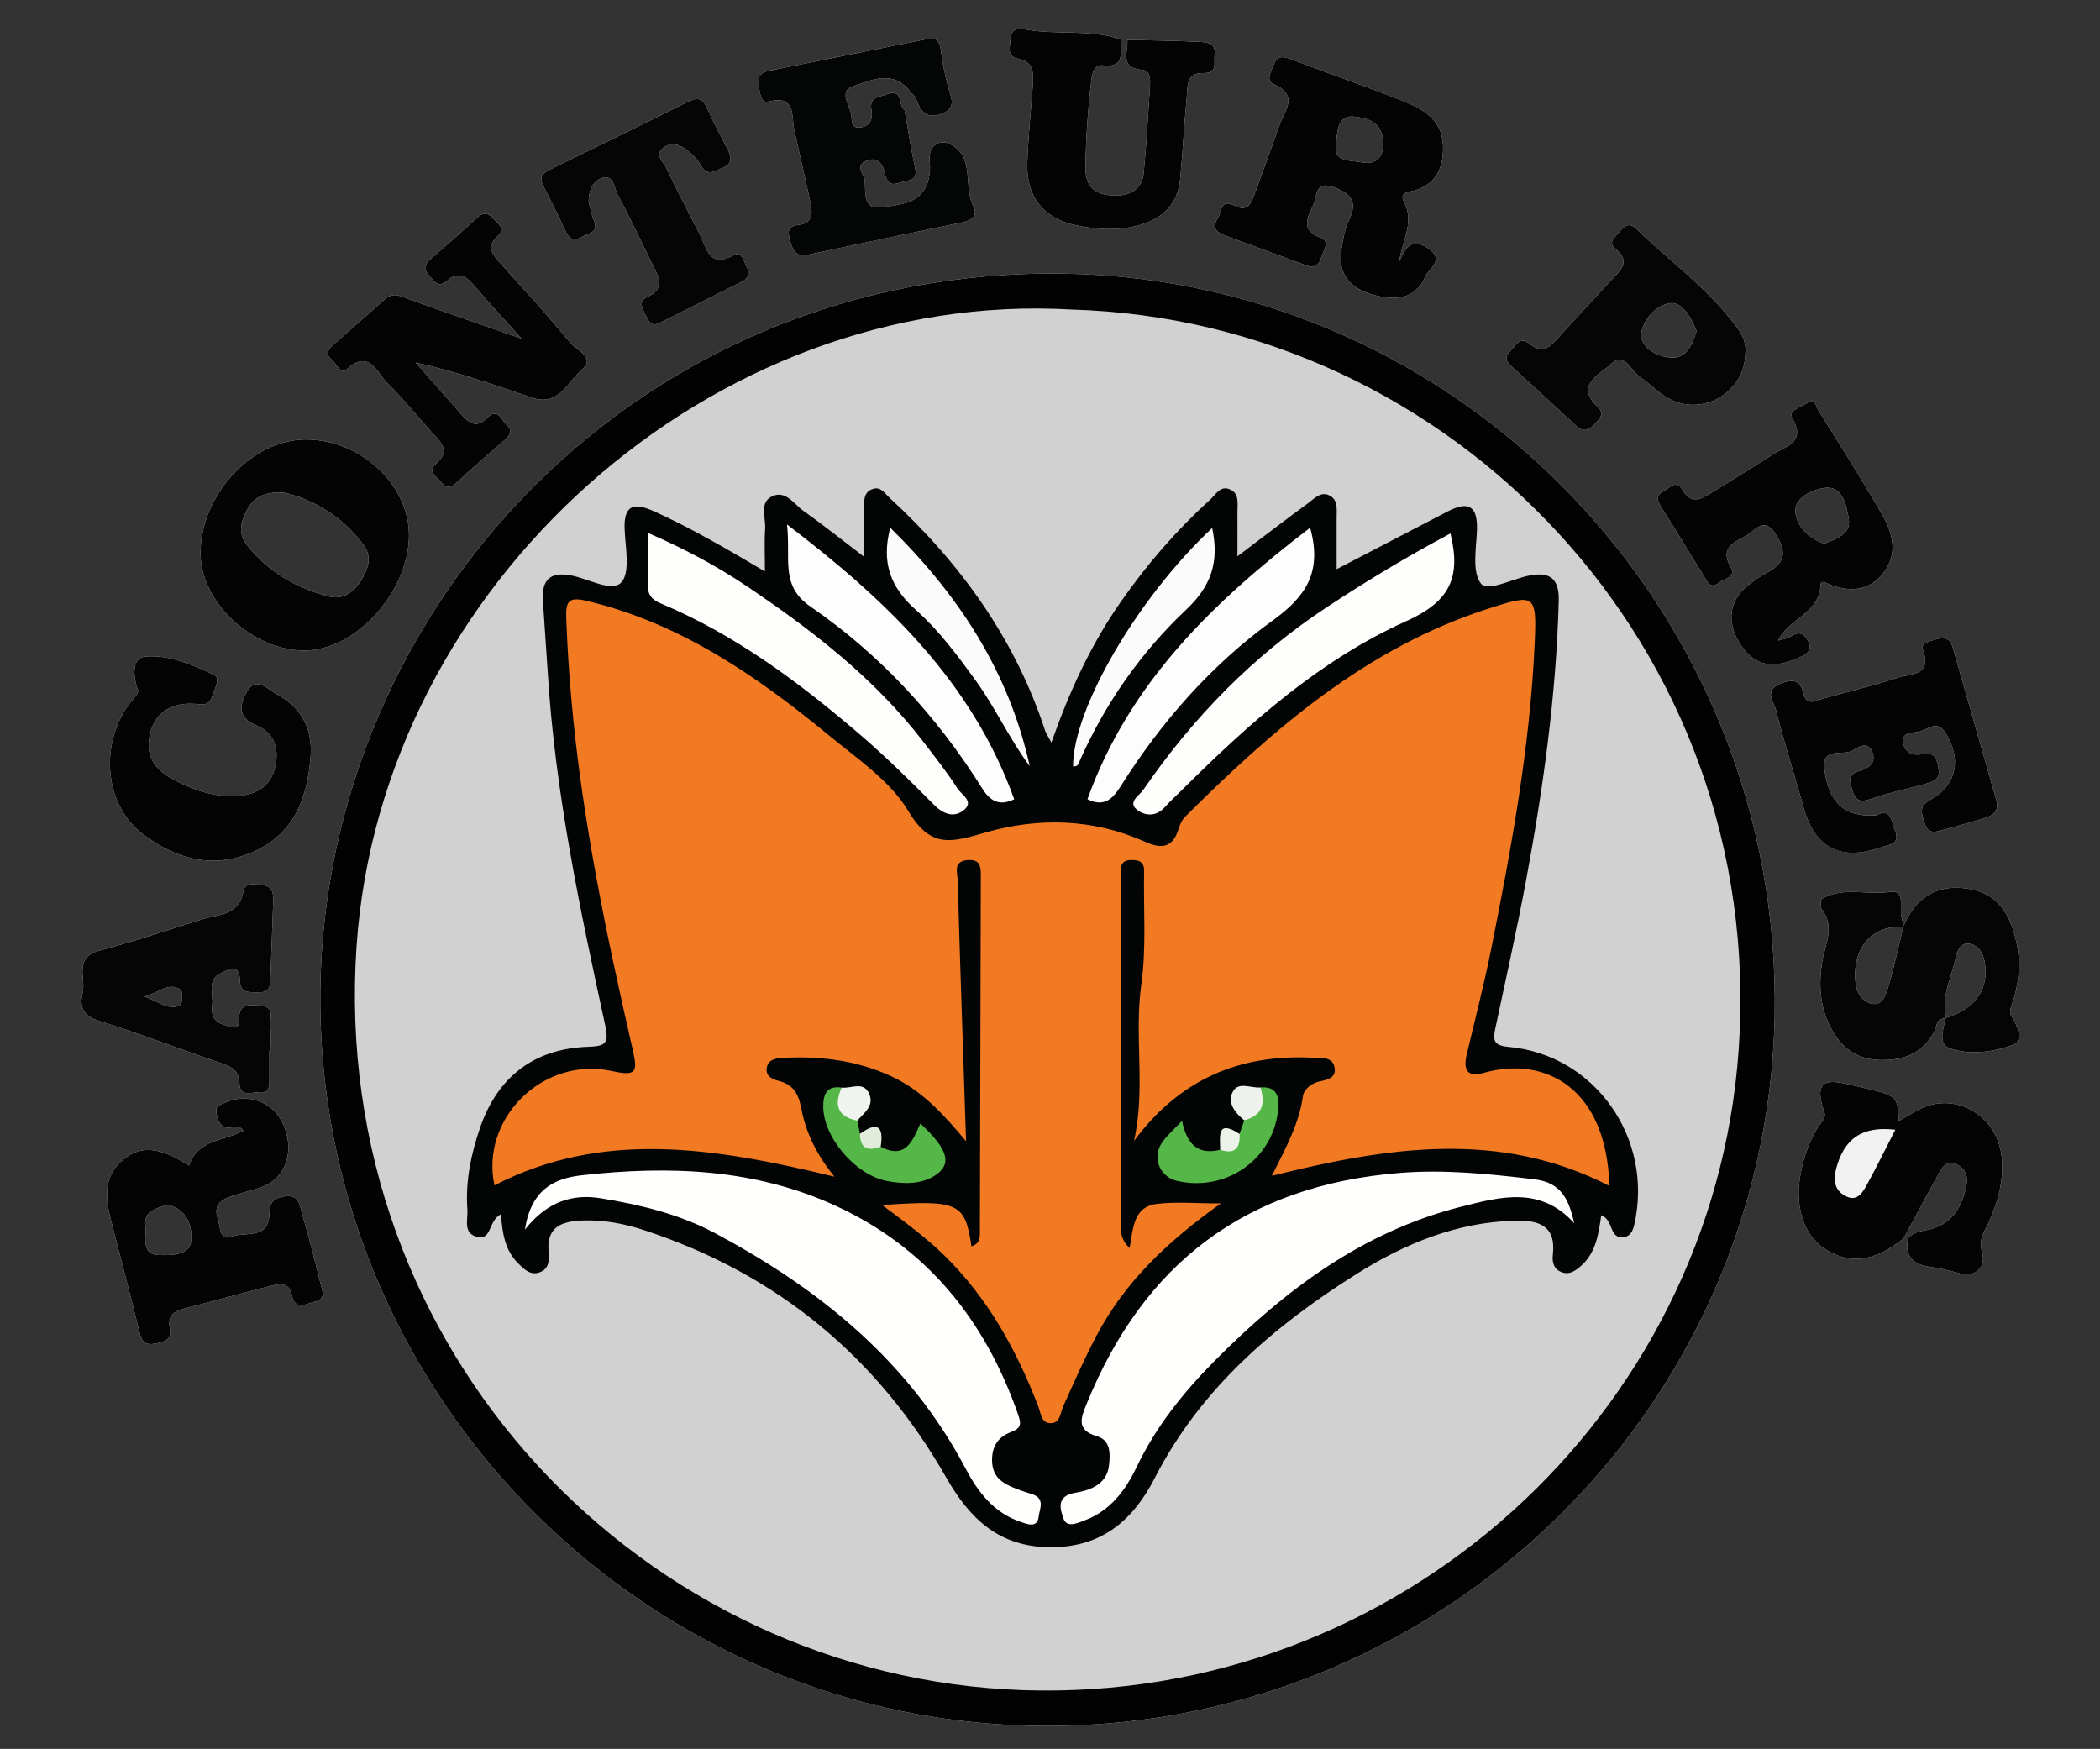
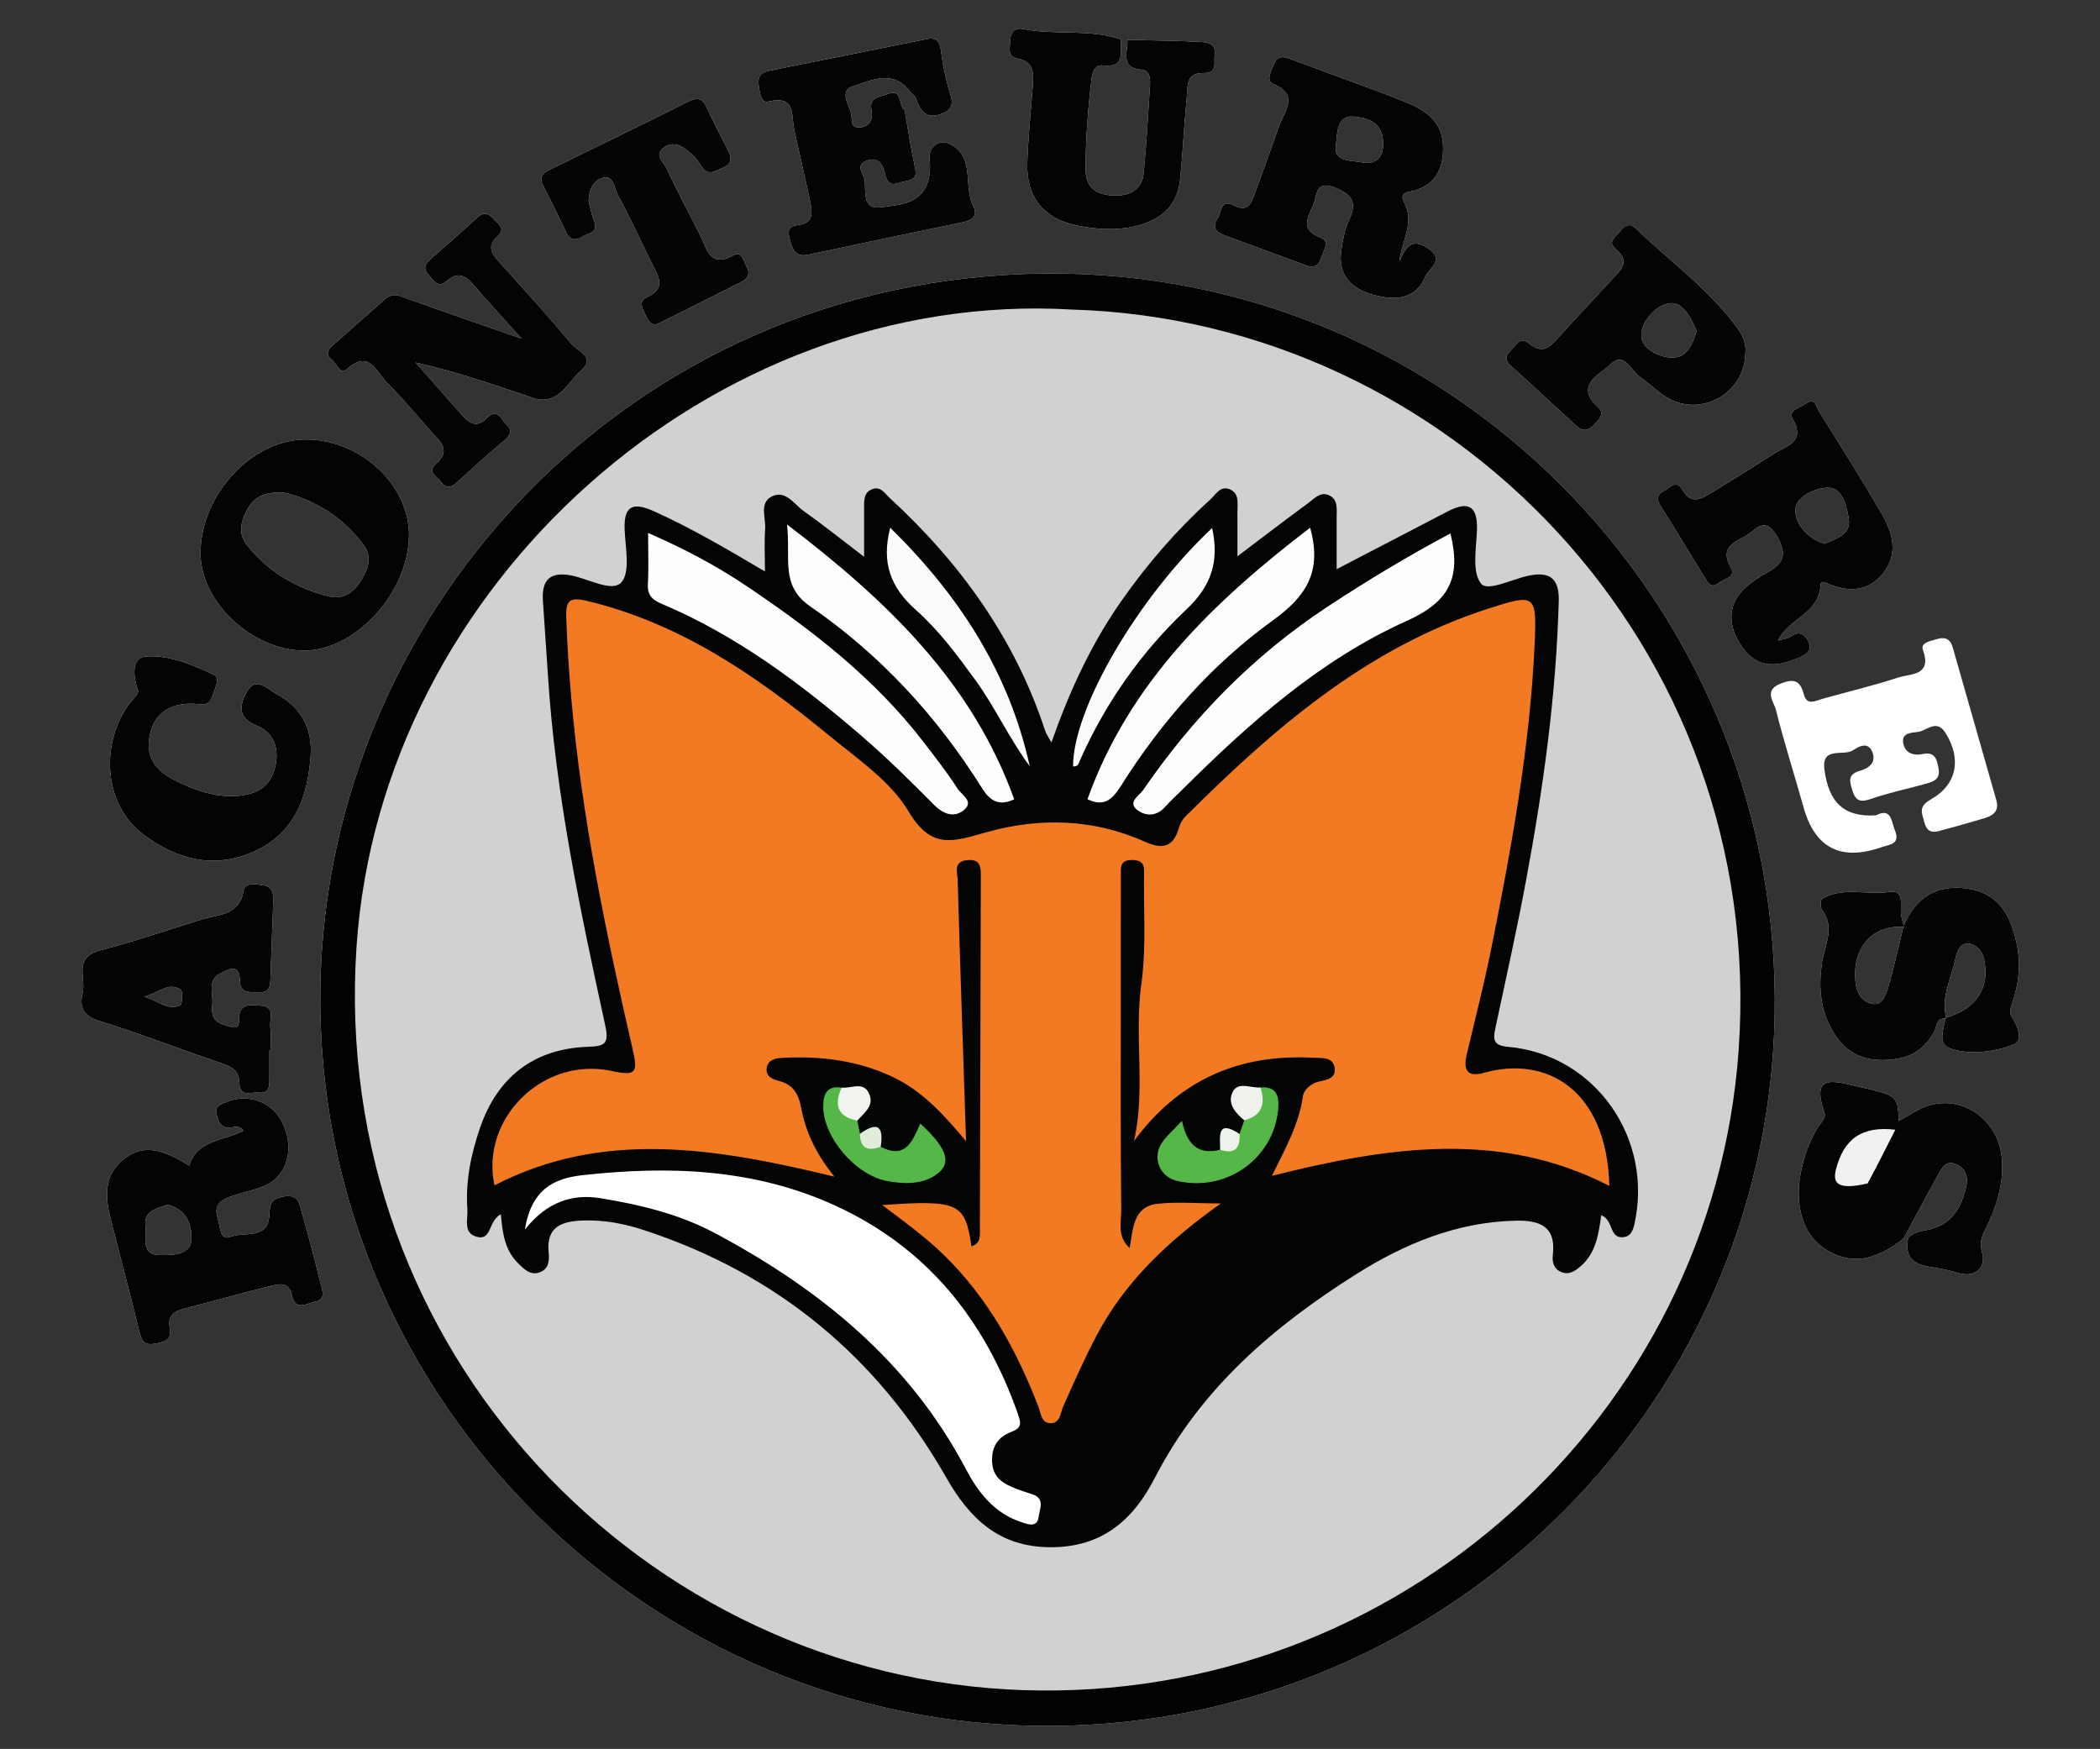
<svg xmlns="http://www.w3.org/2000/svg" width="100%" height="100%" viewBox="0 0 574 478" version="1.1" xml:space="preserve" style="fill-rule:evenodd;clip-rule:evenodd;stroke-linejoin:round;stroke-miterlimit:2;">
  <rect x="0" y="0" width="574" height="478" fill="#333333" stroke="none" />
  <g transform="matrix(1,0,0,1,0,-45)">
    <path d="M550.57,317.44C551.98,312.52 552.31,307.63 551.16,302.56C549.47,295.11 546.33,289.16 537.87,287.88C529.31,286.6 523.66,290.3 520.36,297.99C520.12,297.12 519.86,296.25 519.68,295.37C519.16,292.82 520.9,288.09 516.54,288.76C510.35,289.72 503.84,287.27 498.03,290.63C497.56,290.9 497.5,292.95 498,293.62C501.66,298.51 498.77,303.2 498.02,308.07C497.11,314.1 497.39,320.18 500.37,325.83C503.32,331.4 507.53,334.65 514.17,334.72C520.55,334.79 525.49,332.89 528.66,327.03C529.37,325.71 529.2,323.16 531.76,323.38C531.21,326.35 529.58,330.41 533.05,331.57C538.59,333.41 544.9,332.53 550.21,330.58C553.22,329.47 551.52,325.34 549.65,322.45C548.97,321.41 550.1,319.11 550.57,317.44ZM516.1,314.83C515.48,316.92 514.51,320 511.58,319.32C509.06,318.75 507.52,316.58 507.18,313.51C506.17,304.26 511.59,297.81 520.25,298.34C518.9,303.85 517.71,309.39 516.1,314.83ZM531.96,323.15C530.47,317.36 533.46,312.2 534.54,306.78C534.93,304.87 536.05,302.32 538.64,302.98C540.57,303.47 541.95,305.19 542.41,307.61C543.83,315.11 540.2,320.68 531.96,323.15ZM547.14,361.29C546.12,351.2 536.83,344.41 527.39,347.08C524.46,347.9 521.86,349.87 519.02,351.36C518.68,344.25 518.63,344.48 507.32,341.84C500.7,340.29 495.09,338.76 498.66,349.04C499.22,350.64 497.64,351.87 496.82,353.21C494.48,357.07 493.03,361.23 492.17,365.7C490.48,374.5 492.88,382.52 498.69,386.28C505.59,390.75 512.29,389.89 520.3,383.51C523.39,377.79 526.44,372.04 529.6,366.36C530.72,364.35 531.8,361.8 534.95,363.33C537.51,364.57 537.97,366.97 537.42,369.4C536.2,374.75 533.76,379.22 527.93,380.89C525.73,381.52 523.21,381.42 521.55,383.42C520.51,388.28 522.8,390.56 527.44,391.24C530.05,391.62 532.66,392.16 535.18,392.91C540.36,394.44 542.86,390.98 541.8,387.38C540.68,383.58 542.45,381.67 543.66,378.97C546.15,373.36 547.76,367.5 547.14,361.29ZM545.65,263.64C541.66,249.71 537.69,235.78 533.72,221.85C533.07,219.59 531.54,219.02 529.47,219.66C527.8,220.17 524.86,220.62 525.58,222.58C528.22,229.79 522.15,229.08 518.77,230.2C512.01,232.44 505.04,234.05 498.17,235.99C496.14,236.57 493.86,237.93 493.04,234.75C492.07,230.96 490.34,230.41 486.73,231.82C481.96,233.68 484.87,236.84 485.41,238.99C487.64,247.92 490.48,256.7 492.95,265.58C496.05,276.767 503.143,280.43 514.23,276.57C516.2,275.88 519.53,275.82 517.98,272.07C516.97,269.63 517.07,265.61 512.78,267.84C504.2,268.4 499.85,264.5 498.67,255.26C497.87,248.94 503.77,251.71 506.38,250.12C507.48,249.46 510.44,247.28 511.75,250.48C512.98,253.5 510.7,255.02 508.35,255.68C504.78,256.69 505.65,258.77 506.37,261.18C507.32,264.36 509.01,264.19 511.76,263.24C516.49,261.61 521.43,260.61 526.26,259.25C528.29,258.67 530.41,258.13 529.88,255.09C529.42,252.5 528.91,250.36 525.48,251.09C522.7,251.68 520.49,250.58 520.18,247.8C519.91,245.3 522.41,245.28 524.2,245.05C526.71,244.72 529.31,241.42 531.76,245.3C536.15,252.27 535.03,259.36 527.82,263.46C524.32,265.45 525.25,267.02 525.97,269.7C526.96,273.43 529.3,272.29 531.53,271.71C535.11,270.78 538.65,269.72 542.19,268.69C544.72,267.96 546.55,266.76 545.65,263.64ZM514.43,185.59C508.88,175.99 502.94,166.61 497.05,157.21C496.41,156.18 496.19,153.6 493.81,155.23C492.19,156.35 488.64,157.13 489.93,159.35C493.76,165.96 488.1,166.88 484.69,169.11C479.16,172.72 473.5,176.14 467.88,179.62C465.07,181.36 462.29,183.04 459.91,178.92C458.14,175.85 456.41,178.4 454.8,179.2C452.55,180.32 452.92,181.79 454.14,183.71C458.13,189.93 461.89,196.3 465.8,202.57C466.71,204.03 467.52,206.2 469.91,204.23C471.35,203.04 474.72,202.83 473.01,199.89C470.1,194.86 473.8,193.27 477.04,191.56C479.75,190.14 482.22,185.63 485.69,191.53C488.63,196.53 487.47,199.14 482.91,201.55C481.05,202.53 479.29,203.76 477.66,205.1C472.26,209.51 471.84,215.73 476.26,221.94C480.56,227.96 486,227.23 491.77,224.73C493.88,223.82 495.65,222.63 494.1,219.96C492.99,218.05 491.59,217.51 489.54,218.92C488.56,219.59 487.19,219.71 486,220.07C488.87,213.97 497.24,212.89 497.64,204.81C497.71,203.44 499.16,204.36 500.09,204.73C505.87,207.02 511.22,206.48 515.05,201.25C518.85,196.07 517.27,190.51 514.43,185.59ZM498.61,193.6C494.19,192.15 490.79,188.37 490.71,184.59C490.62,180.7 496.26,178.43 499.41,178.3C503.69,178.13 504.84,183.46 505.34,186.95C505.92,191.01 501.88,192.32 498.61,193.6ZM285.77,119.77C170.68,120.79 86.36,214.82 87.55,320.25C88.76,428.37 177.78,516.93 286.64,516.73C396.31,516.54 485.5,427.31 485.11,318.19C484.71,208.03 395.4,118.79 285.77,119.77ZM475.31,135.26C467.57,124.32 456.6,116.6 447.11,107.41C445.17,105.53 443.69,107.07 442.5,108.56C441.46,109.88 439.31,111.19 441.65,113.1C445.97,116.62 442.74,119.03 440.45,121.53C435.8,126.62 431.04,131.61 426.43,136.73C424.03,139.39 421.97,142.2 417.96,138.88C415.47,136.83 414.3,139.43 412.88,140.86C411.58,142.17 411.22,143.37 412.81,144.82C418.89,150.34 424.91,155.93 430.96,161.5C432.72,163.11 434.24,162.65 435.74,161.06C437.05,159.67 438.73,158.09 436.86,156.37C430.18,150.24 437.29,147.43 440.18,144.6C443.99,140.86 445.73,146.29 448.16,147.95C451.41,150.17 453.99,153.27 457.86,154.73C466.82,158.14 476.9,151.56 477.06,141.65C477.34,139.57 476.68,137.21 475.31,135.26ZM457.39,142.74C453.41,142.82 448.47,140.18 448.62,136.42C448.75,132.81 452.68,128.17 456.66,127.85C459.97,127.6 462.32,131.97 463.74,135.47C462.69,138.94 461.15,142.66 457.39,142.74ZM390.29,112.84C385.68,109.8 384.23,112.76 382.48,116.45C383.22,110.6 386.78,105.75 383.74,100.17C382.89,98.6 383.54,97.72 385.14,97.42C392.19,96.09 394.63,91.35 394.43,84.79C394.21,77.76 389.01,74.8 383.52,72.62C373.48,68.63 363.25,65.12 353.15,61.29C351.21,60.55 349.38,59.98 348.41,62.17C347.62,63.97 345.88,67.04 347.91,67.9C355.33,71.02 351.04,75.36 349.65,79.39C347.5,85.6 345.19,91.75 342.97,97.93C342.02,100.6 341.02,103.05 337.38,101.19C333.53,99.22 333.97,102.9 332.85,104.63C331.18,107.21 332.46,108.5 334.77,109.35C342.19,112.1 349.63,114.82 357.06,117.55C359.25,118.35 360.47,117.6 361.15,115.37C361.74,113.44 363.71,111.02 360.93,109.95C355.35,107.8 357.41,104.49 358.93,101.08C360.05,98.56 359.39,94.19 364.75,96.23C369.38,97.99 371.12,100.25 368.74,105.12C367.51,107.66 367.03,110.64 366.61,113.48C365.62,120.27 369.52,124.01 375.44,125.6C381.07,127.1 386.92,127.05 389.59,120.56C390.48,118.42 395.14,116.04 390.29,112.84ZM378.01,85.49C377.76,87.6 376.33,90.21 372.14,89.36C369.2,88.77 364.48,89.35 365.14,84.75C365.56,81.86 365.09,76.21 370.39,76.9C373.8,77.34 378.64,78.33 378.01,85.49ZM327.97,56.45C321.37,56.11 314.75,56.05 308.14,55.89C308.43,59.11 305.84,63.57 312.16,64.09C314.42,64.28 314.44,66.69 314.32,68.57C313.8,76.45 313.38,84.33 312.62,92.19C312.14,97.15 308.43,98.67 304.09,98.43C299.7,98.19 296.69,96.35 296.72,91.12C296.76,82.95 297.36,74.83 298.33,66.72C298.58,64.63 299.31,62.63 301.36,62.88C307.82,63.67 306.09,59.09 306.42,55.79C297.74,52.81 288.53,54.72 279.71,52.94C277.3,52.45 276.19,53.85 276.15,55.99C276.12,57.89 275.05,60.44 278.28,61.05C282.59,61.85 282.54,65.04 282.3,68.32C281.78,75.43 281.01,82.54 280.79,89.66C280.5,98.74 285.23,104.75 294.11,106.57C299.27,107.63 304.52,108.1 309.84,106.93C317.08,105.35 321.84,101.5 322.59,93.86C323.31,86.51 323.64,79.12 324.37,71.77C324.66,68.86 324.01,64.85 328.9,64.97C333,65.07 331.7,62.11 332,60C332.47,56.78 329.93,56.56 327.97,56.45ZM265.97,101.19C263.22,95.7 266.65,87.59 259.45,84.28C256.9,83.11 253.66,84.68 254.11,88.93C254.28,90.48 254.23,92.13 253.9,93.66C252.34,100.76 245.99,100.95 240.79,101.66C235.61,102.36 236.69,97.29 236.36,94.32C236.18,92.66 233.55,90.23 236.88,88.92C240.09,87.67 241.42,90.19 241.88,92.43C242.8,96.9 245.32,94.88 247.76,94.45C250.98,93.89 250.38,92.09 249.9,89.82C248.87,84.94 248.13,80 247.27,75.08C245.39,73.94 246.98,68.92 242.39,70.77C240.34,71.6 237.5,71.41 238.2,75.08C238.62,77.3 237.99,79.44 235.26,79.81C232.15,80.23 233.03,77.46 232.63,75.99C231.95,73.47 229.38,69.81 233.12,68.59C238.25,66.92 244.23,63.86 248.84,70.17C249.36,70.73 250.13,71.2 250.35,71.85C251.49,75.12 252.93,77.64 257.13,76.2C261.89,74.57 259.8,71.43 259.06,68.45C258.31,65.38 257.59,62.27 257.23,59.14C256.94,56.6 256.24,55.1 253.36,55.68C238.88,58.59 224.39,61.48 209.91,64.4C207.64,64.86 207.03,66.35 207.4,68.52C207.7,70.34 208,73.26 209.9,72.78C217.71,70.83 216.23,76.66 217.11,80.63C218.53,87.05 220.04,93.45 221.4,99.88C222.02,102.81 222.56,105.97 218.22,106.48C214.89,106.87 215.42,108.73 216.02,110.98C216.71,113.55 217.67,115.3 220.85,114.62C234.8,111.64 248.76,108.72 262.72,105.84C265.39,105.29 267.55,104.34 265.97,101.19ZM204.13,117.97C203.3,116.51 202.77,113.53 200.57,114.73C193.85,118.4 193.23,112.89 191.32,109.16C188.21,103.08 185.02,97.03 182.11,90.86C181.34,89.23 178.73,87.36 181.36,85.37C183.58,83.68 185.98,84.56 187.91,86.13C189.32,87.27 190.68,88.64 191.56,90.19C193.36,93.35 195.3,91.81 197.52,90.89C200.41,89.69 199.91,87.89 198.86,85.8C196.97,82.05 194.95,78.36 193.24,74.53C191.92,71.55 190.4,71.6 187.7,72.96C175.48,79.13 163.13,85.04 150.85,91.09C149,92.01 147,92.92 148.47,95.74C150.65,99.93 152.72,104.17 154.71,108.45C155.79,110.77 157.45,110.78 159.2,109.69C160.74,108.73 163.71,108.67 162.38,105.4C161.7,103.73 161.38,101.91 160.9,100.15C160.87,97.09 162.11,94.35 164.69,93.61C167.81,92.71 167.86,96.42 168.82,98.19C172.2,104.42 175.17,110.87 178.31,117.23C179.95,120.56 182.19,123.75 176.84,126.21C174.2,127.42 175.79,129.63 176.71,131.61C177.55,133.41 178.44,134.19 180.28,133.27C187.82,129.51 195.35,125.74 202.86,121.93C204.52,121.08 205.06,119.62 204.13,117.97ZM156.07,138.88C150,131.53 143.55,124.5 137.18,117.4C134.99,114.96 132.46,112.74 136.06,109.49C138.22,107.55 136.33,106.36 135.11,105.01C133.69,103.42 132.38,102.69 130.47,104.45C126.38,108.22 122.2,111.89 118,115.53C116.44,116.89 115.36,118.16 117.15,120.11C118.53,121.61 119.62,123.99 122.17,121.75C125.56,118.78 127.68,120.81 129.92,123.43C133.53,127.65 137.31,131.72 142.55,137.55C130.78,133.45 121.32,130.22 111.92,126.84C109.65,126.02 107.54,124.73 105.3,126.7C100.53,130.9 95.78,135.12 91.01,139.32C89.65,140.52 88.89,141.87 90.61,143.23C91.94,144.29 93.05,147.51 94.73,145.98C100.95,140.31 102.91,146.73 105.8,149.61C110.11,153.9 113.98,158.63 118.03,163.17C120.32,165.74 123.35,168.08 119.23,171.69C116.61,173.99 119.45,175.27 120.62,176.79C122.23,178.86 123.56,178.08 125.16,176.6C129.24,172.82 133.41,169.13 137.65,165.53C139.26,164.16 140.38,162.82 138.47,161.11C137.01,159.81 136.1,156.2 133.09,159.26C130.06,162.35 127.95,160.37 125.88,158.01C121.8,153.36 117.7,148.72 113.61,144.08C124.76,146.58 135.12,150.18 145.5,153.71C152.66,156.14 155.08,149.46 158.92,146.17C162.99,142.69 157.7,140.84 156.07,138.88ZM83.73,165.12C68.92,165.04 54.83,180.18 54.81,196.18C54.8,209.61 69.01,222.88 83.32,222.8C97.18,222.72 111.48,207.09 111.79,191.69C112.07,177.77 98.8,165.2 83.73,165.12ZM98.66,203.71C96.75,206.81 93.72,208.96 89.99,208.03C81.05,205.81 73.37,201.33 67.54,194.02C64.97,190.81 65.84,187.53 67.5,184.4C69.22,181.14 71.97,179.25 77.83,179.66C85.49,181.53 93.61,186.01 99.46,194.08C101.89,197.42 100.48,200.75 98.66,203.71ZM87.56,395.63C86.03,389.23 84.36,382.86 82.52,376.54C81.85,374.25 81.77,371.26 77.57,372.02C74.12,372.65 73.75,374.01 73.59,377.26C73.27,383.84 66.77,381.58 63.11,383.02C59.96,384.26 60.21,380.05 59.56,378.16C57.91,373.39 61.67,372.44 65.04,371.38C67.81,370.51 70.76,369.98 73.27,368.63C79.03,365.51 80.48,357.78 76.86,351.2C73.95,345.91 67.47,343.82 61.79,346.24C60.28,346.88 58.71,347.23 59.19,349.42C59.54,351 59.92,352.56 61.71,353.12C63.24,353.6 65.21,352.03 66.53,354.05C61.25,356.86 53.98,356.36 51.71,363.58C44.21,358.81 39.28,358.03 34.67,361.2C28.68,365.31 28.53,371.25 30.09,377.51C32.71,387.97 35.55,398.39 38.07,408.88C38.66,411.32 39.29,412.74 42.14,412.27C44.68,411.84 47.08,411.4 46.42,408.02C45.75,404.57 47.53,403.36 50.52,402.61C58.19,400.69 65.8,398.48 73.48,396.6C75.91,396.01 78.94,394.96 79.78,399.01C80.72,403.54 83.93,401.16 86.08,400.77C89.32,400.18 88,397.46 87.56,395.63ZM52.28,384.09C51.94,388.24 46.5,388.07 43.43,388.02C38.36,387.94 40.11,382.9 39.75,379.99C39.23,375.84 43.01,375.25 45.78,374.25C51.32,375.55 52.59,380.43 52.28,384.09ZM75.57,234.68C73.21,233.42 69.98,229.67 67.53,234C65.71,237.22 64.48,241.04 70.14,243.31C75.23,245.35 76.51,250.18 75.02,255.34C73.58,260.33 69.69,262.23 64.77,262.54C60.15,262.84 55.79,261.8 51.62,260.04C45.85,257.61 39.87,254.6 40.73,247.23C41.6,239.7 47.06,236.59 54.46,237.48C57.06,237.79 57.66,236.51 58.27,234.64C58.84,232.9 60.24,230.31 58.58,229.51C52.64,226.66 46.14,223.91 39.73,224.45C35.98,224.77 36.32,229.83 37.73,233.66C38.09,234.64 35.84,236.55 34.82,238.06C27.15,249.47 28.82,265.32 39.18,273.1C48.35,279.98 58.72,282.71 69.75,277.58C80.67,272.51 84.05,262.78 84.9,251.76C85.49,243.99 82.23,238.25 75.57,234.68ZM60.2,311.09C61.98,310.22 65.49,307.77 65.58,313.09C65.64,316.75 68.53,316.1 70.83,316.19C74.05,316.32 73.87,313.99 73.94,311.84C74.19,304.98 74.43,298.12 74.69,291.25C74.76,289.27 74.49,287.31 72.18,286.99C70.19,286.72 66.98,286 66.57,288.43C65.43,295.28 59.81,294.85 55.26,296.26C45.94,299.16 36.69,302.3 27.26,304.78C19.97,306.69 23.58,312.41 22.58,316.44C21.7,319.97 22.54,322.63 27,324C37.83,327.35 48.42,331.47 59.15,335.14C62.23,336.2 65.33,336.83 65.44,341.04C65.54,345.06 68.77,343.36 70.8,343.62C73.53,343.99 73.64,342.02 73.64,340.07C73.63,337.42 73.64,334.78 73.64,332.13L73.94,332.13C73.94,330.02 74.17,327.87 73.88,325.79C73.57,323.57 75.54,320.04 70.99,319.83C68.07,319.69 65.21,319.18 65.32,323.86C65.4,326.97 63.06,325.58 61.31,325.11C58.37,324.32 57.69,322.29 58.02,319.68C58.39,316.7 56.51,312.9 60.2,311.09ZM49.24,319.78C45.89,321.24 43.31,318.64 39.44,317.38C43.43,316.39 46.04,313.29 49.37,315.49C50.05,315.94 49.85,319.51 49.24,319.78Z" style="fill:white;fill-rule:nonzero;" />
  </g>
  <g transform="matrix(1,0,0,1,0,-45)">
    <path d="M485.11,318.19C485.5,427.31 396.31,516.54 286.64,516.73C177.78,516.93 88.76,428.37 87.55,320.25C86.36,214.82 170.68,120.79 285.77,119.77C395.4,118.79 484.71,208.03 485.11,318.19Z" style="fill:rgb(1,2,1);fill-rule:nonzero;" />
  </g>
  <g transform="matrix(1,0,0,1,0,-45)">
    <path d="M390.29,112.84C385.68,109.8 384.23,112.76 382.48,116.45C383.22,110.6 386.78,105.75 383.74,100.17C382.89,98.6 383.54,97.72 385.14,97.42C392.19,96.09 394.63,91.35 394.43,84.79C394.21,77.76 389.01,74.8 383.52,72.62C373.48,68.63 363.25,65.12 353.15,61.29C351.21,60.55 349.38,59.98 348.41,62.17C347.62,63.97 345.88,67.04 347.91,67.9C355.33,71.02 351.04,75.36 349.65,79.39C347.5,85.6 345.19,91.75 342.97,97.93C342.02,100.6 341.02,103.05 337.38,101.19C333.53,99.22 333.97,102.9 332.85,104.63C331.18,107.21 332.46,108.5 334.77,109.35C342.19,112.1 349.63,114.82 357.06,117.55C359.25,118.35 360.47,117.6 361.15,115.37C361.74,113.44 363.71,111.02 360.93,109.95C355.35,107.8 357.41,104.49 358.93,101.08C360.05,98.56 359.39,94.19 364.75,96.23C369.38,97.99 371.12,100.25 368.74,105.12C367.51,107.66 367.03,110.64 366.61,113.48C365.62,120.27 369.52,124.01 375.44,125.6C381.07,127.1 386.92,127.05 389.59,120.56C390.48,118.42 395.14,116.04 390.29,112.84ZM378.01,85.49C377.76,87.6 376.33,90.21 372.14,89.36C369.2,88.77 364.48,89.35 365.14,84.75C365.56,81.86 365.09,76.21 370.39,76.9C373.8,77.34 378.64,78.33 378.01,85.49Z" style="fill:rgb(4,4,4);fill-rule:nonzero;" />
  </g>
  <g transform="matrix(1,0,0,1,0,-45)">
    <path d="M87.56,395.63C86.03,389.23 84.36,382.86 82.52,376.54C81.85,374.25 81.77,371.26 77.57,372.02C74.12,372.65 73.75,374.01 73.59,377.26C73.27,383.84 66.77,381.58 63.11,383.02C59.96,384.26 60.21,380.05 59.56,378.16C57.91,373.39 61.67,372.44 65.04,371.38C67.81,370.51 70.76,369.98 73.27,368.63C79.03,365.51 80.48,357.78 76.86,351.2C73.95,345.91 67.47,343.82 61.79,346.24C60.28,346.88 58.71,347.23 59.19,349.42C59.54,351 59.92,352.56 61.71,353.12C63.24,353.6 65.21,352.03 66.53,354.05C61.25,356.86 53.98,356.36 51.71,363.58C44.21,358.81 39.28,358.03 34.67,361.2C28.68,365.31 28.53,371.25 30.09,377.51C32.71,387.97 35.55,398.39 38.07,408.88C38.66,411.32 39.29,412.74 42.14,412.27C44.68,411.84 47.08,411.4 46.42,408.02C45.75,404.57 47.53,403.36 50.52,402.61C58.19,400.69 65.8,398.48 73.48,396.6C75.91,396.01 78.94,394.96 79.78,399.01C80.72,403.54 83.93,401.16 86.08,400.77C89.32,400.18 88,397.46 87.56,395.63ZM52.28,384.09C51.94,388.24 46.5,388.07 43.43,388.02C38.36,387.94 40.11,382.9 39.75,379.99C39.23,375.84 43.01,375.25 45.78,374.25C51.32,375.55 52.59,380.43 52.28,384.09Z" style="fill:rgb(4,4,4);fill-rule:nonzero;" />
  </g>
  <g transform="matrix(1,0,0,1,0,-45)">
    <path d="M262.72,105.84C248.76,108.72 234.8,111.64 220.85,114.62C217.67,115.3 216.71,113.55 216.02,110.98C215.42,108.73 214.89,106.87 218.22,106.48C222.56,105.97 222.02,102.81 221.4,99.88C220.04,93.45 218.53,87.05 217.11,80.63C216.23,76.66 217.71,70.83 209.9,72.78C208,73.26 207.7,70.34 207.4,68.52C207.03,66.35 207.64,64.86 209.91,64.4C224.39,61.48 238.88,58.59 253.36,55.68C256.24,55.1 256.94,56.6 257.23,59.14C257.59,62.27 258.31,65.38 259.06,68.45C259.8,71.43 261.89,74.57 257.13,76.2C252.93,77.64 251.49,75.12 250.35,71.85C250.13,71.2 249.36,70.73 248.84,70.17C244.23,63.86 238.25,66.92 233.12,68.59C229.38,69.81 231.95,73.47 232.63,75.99C233.03,77.46 232.15,80.23 235.26,79.81C237.99,79.44 238.62,77.3 238.2,75.08C237.5,71.41 240.34,71.6 242.39,70.77C246.98,68.92 245.39,73.94 247.27,75.08C248.13,80 248.87,84.94 249.9,89.82C250.38,92.09 250.98,93.89 247.76,94.45C245.32,94.88 242.8,96.9 241.88,92.43C241.42,90.19 240.09,87.67 236.88,88.92C233.55,90.23 236.18,92.66 236.36,94.32C236.69,97.29 235.61,102.36 240.79,101.66C245.99,100.95 252.34,100.76 253.9,93.66C254.23,92.13 254.28,90.48 254.11,88.93C253.66,84.68 256.9,83.11 259.45,84.28C266.65,87.59 263.22,95.7 265.97,101.19C267.55,104.34 265.39,105.29 262.72,105.84Z" style="fill:rgb(4,5,5);fill-rule:nonzero;" />
  </g>
  <g transform="matrix(1,0,0,1,0,-45)">
    <path d="M514.43,185.59C508.88,175.99 502.94,166.61 497.05,157.21C496.41,156.18 496.19,153.6 493.81,155.23C492.19,156.35 488.64,157.13 489.93,159.35C493.76,165.96 488.1,166.88 484.69,169.11C479.16,172.72 473.5,176.14 467.88,179.62C465.07,181.36 462.29,183.04 459.91,178.92C458.14,175.85 456.41,178.4 454.8,179.2C452.55,180.32 452.92,181.79 454.14,183.71C458.13,189.93 461.89,196.3 465.8,202.57C466.71,204.03 467.52,206.2 469.91,204.23C471.35,203.04 474.72,202.83 473.01,199.89C470.1,194.86 473.8,193.27 477.04,191.56C479.75,190.14 482.22,185.63 485.69,191.53C488.63,196.53 487.47,199.14 482.91,201.55C481.05,202.53 479.29,203.76 477.66,205.1C472.26,209.51 471.84,215.73 476.26,221.94C480.56,227.96 486,227.23 491.77,224.73C493.88,223.82 495.65,222.63 494.1,219.96C492.99,218.05 491.59,217.51 489.54,218.92C488.56,219.59 487.19,219.71 486,220.07C488.87,213.97 497.24,212.89 497.64,204.81C497.71,203.44 499.16,204.36 500.09,204.73C505.87,207.02 511.22,206.48 515.05,201.25C518.85,196.07 517.27,190.51 514.43,185.59ZM498.61,193.6C494.19,192.15 490.79,188.37 490.71,184.59C490.62,180.7 496.26,178.43 499.41,178.3C503.69,178.13 504.84,183.46 505.34,186.95C505.92,191.01 501.88,192.32 498.61,193.6Z" style="fill:rgb(4,4,4);fill-rule:nonzero;" />
  </g>
  <g transform="matrix(1,0,0,1,0,-45)">
    <path d="M158.92,146.17C155.08,149.46 152.66,156.14 145.5,153.71C135.12,150.18 124.76,146.58 113.61,144.08C117.7,148.72 121.8,153.36 125.88,158.01C127.95,160.37 130.06,162.35 133.09,159.26C136.1,156.2 137.01,159.81 138.47,161.11C140.38,162.82 139.26,164.16 137.65,165.53C133.41,169.13 129.24,172.82 125.16,176.6C123.56,178.08 122.23,178.86 120.62,176.79C119.45,175.27 116.61,173.99 119.23,171.69C123.35,168.08 120.32,165.74 118.03,163.17C113.98,158.63 110.11,153.9 105.8,149.61C102.91,146.73 100.95,140.31 94.73,145.98C93.05,147.51 91.94,144.29 90.61,143.23C88.89,141.87 89.65,140.52 91.01,139.32C95.78,135.12 100.53,130.9 105.3,126.7C107.54,124.73 109.65,126.02 111.92,126.84C121.32,130.22 130.78,133.45 142.55,137.55C137.31,131.72 133.53,127.65 129.92,123.43C127.68,120.81 125.56,118.78 122.17,121.75C119.62,123.99 118.53,121.61 117.15,120.11C115.36,118.16 116.44,116.89 118,115.53C122.2,111.89 126.38,108.22 130.47,104.45C132.38,102.69 133.69,103.42 135.11,105.01C136.33,106.36 138.22,107.55 136.06,109.49C132.46,112.74 134.99,114.96 137.18,117.4C143.55,124.5 150,131.53 156.07,138.88C157.7,140.84 162.99,142.69 158.92,146.17Z" style="fill:rgb(4,4,4);fill-rule:nonzero;" />
  </g>
  <g transform="matrix(1,0,0,1,0,-45)">
-     <path d="M542.19,268.69C538.65,269.72 535.11,270.78 531.53,271.71C529.3,272.29 526.96,273.43 525.97,269.7C525.25,267.02 524.32,265.45 527.82,263.46C535.03,259.36 536.15,252.27 531.76,245.3C529.31,241.42 526.71,244.72 524.2,245.05C522.41,245.28 519.91,245.3 520.18,247.8C520.49,250.58 522.7,251.68 525.48,251.09C528.91,250.36 529.42,252.5 529.88,255.09C530.41,258.13 528.29,258.67 526.26,259.25C521.43,260.61 516.49,261.61 511.76,263.24C509.01,264.19 507.32,264.36 506.37,261.18C505.65,258.77 504.78,256.69 508.35,255.68C510.7,255.02 512.98,253.5 511.75,250.48C510.44,247.28 507.48,249.46 506.38,250.12C503.77,251.71 497.87,248.94 498.67,255.26C499.85,264.5 504.2,268.4 512.78,267.84C517.07,265.61 516.97,269.63 517.98,272.07C519.53,275.82 516.2,275.88 514.23,276.57C503.123,280.457 496.03,276.793 492.95,265.58C490.48,256.7 487.64,247.92 485.41,238.99C484.87,236.84 481.96,233.68 486.73,231.82C490.34,230.41 492.07,230.96 493.04,234.75C493.86,237.93 496.14,236.57 498.17,235.99C505.04,234.05 512.01,232.44 518.77,230.2C522.15,229.08 528.22,229.79 525.58,222.58C524.86,220.62 527.8,220.17 529.47,219.66C531.54,219.02 533.07,219.59 533.72,221.85C537.69,235.78 541.66,249.71 545.65,263.64C546.55,266.76 544.72,267.96 542.19,268.69Z" style="fill:rgb(4,4,4);fill-rule:nonzero;" />
-   </g>
+     </g>
  <g transform="matrix(1,0,0,1,0,-45)">
    <path d="M83.73,165.12C68.92,165.04 54.83,180.18 54.81,196.18C54.8,209.61 69.01,222.88 83.32,222.8C97.18,222.72 111.48,207.09 111.79,191.69C112.07,177.77 98.8,165.2 83.73,165.12ZM98.66,203.71C96.75,206.81 93.72,208.96 89.99,208.03C81.05,205.81 73.37,201.33 67.54,194.02C64.97,190.81 65.84,187.53 67.5,184.4C69.22,181.14 71.97,179.25 77.83,179.66C85.49,181.53 93.61,186.01 99.46,194.08C101.89,197.42 100.48,200.75 98.66,203.71Z" style="fill:rgb(4,4,4);fill-rule:nonzero;" />
  </g>
  <g transform="matrix(1,0,0,1,0,-45)">
    <path d="M543.66,378.97C542.45,381.67 540.68,383.58 541.8,387.38C542.86,390.98 540.36,394.44 535.18,392.91C532.66,392.16 530.05,391.62 527.44,391.24C522.8,390.56 520.51,388.28 521.55,383.42C523.21,381.42 525.73,381.52 527.93,380.89C533.76,379.22 536.2,374.75 537.42,369.4C537.97,366.97 537.51,364.57 534.95,363.33C531.8,361.8 530.72,364.35 529.6,366.36C526.44,372.04 523.39,377.79 520.3,383.51C512.29,389.89 505.59,390.75 498.69,386.28C492.88,382.52 490.48,374.5 492.17,365.7C493.03,361.23 494.48,357.07 496.82,353.21C497.64,351.87 499.22,350.64 498.66,349.04C495.09,338.76 500.7,340.29 507.32,341.84C518.63,344.48 518.68,344.25 519.02,351.36C521.86,349.87 524.46,347.9 527.39,347.08C536.83,344.41 546.12,351.2 547.14,361.29C547.76,367.5 546.15,373.36 543.66,378.97Z" style="fill:rgb(4,4,4);fill-rule:nonzero;" />
  </g>
  <g transform="matrix(1,0,0,1,0,-45)">
    <path d="M550.57,317.44C551.98,312.52 552.31,307.63 551.16,302.56C549.47,295.11 546.33,289.16 537.87,287.88C529.31,286.6 523.66,290.3 520.36,297.99C520.12,297.12 519.86,296.25 519.68,295.37C519.16,292.82 520.9,288.09 516.54,288.76C510.35,289.72 503.84,287.27 498.03,290.63C497.56,290.9 497.5,292.95 498,293.62C501.66,298.51 498.77,303.2 498.02,308.07C497.11,314.1 497.39,320.18 500.37,325.83C503.32,331.4 507.53,334.65 514.17,334.72C520.55,334.79 525.49,332.89 528.66,327.03C529.37,325.71 529.2,323.16 531.76,323.38C531.21,326.35 529.58,330.41 533.05,331.57C538.59,333.41 544.9,332.53 550.21,330.58C553.22,329.47 551.52,325.34 549.65,322.45C548.97,321.41 550.1,319.11 550.57,317.44ZM516.1,314.83C515.48,316.92 514.51,320 511.58,319.32C509.06,318.75 507.52,316.58 507.18,313.51C506.17,304.26 511.59,297.81 520.25,298.34C518.9,303.85 517.71,309.39 516.1,314.83ZM531.96,323.15C530.47,317.36 533.46,312.2 534.54,306.78C534.93,304.87 536.05,302.32 538.64,302.98C540.57,303.47 541.95,305.19 542.41,307.61C543.83,315.11 540.2,320.68 531.96,323.15Z" style="fill:rgb(5,5,5);fill-rule:nonzero;" />
  </g>
  <g transform="matrix(1,0,0,1,0,-45)">
    <path d="M327.97,56.45C321.37,56.11 314.75,56.05 308.14,55.89C308.43,59.11 305.84,63.57 312.16,64.09C314.42,64.28 314.44,66.69 314.32,68.57C313.8,76.45 313.38,84.33 312.62,92.19C312.14,97.15 308.43,98.67 304.09,98.43C299.7,98.19 296.69,96.35 296.72,91.12C296.76,82.95 297.36,74.83 298.33,66.72C298.58,64.63 299.31,62.63 301.36,62.88C307.82,63.67 306.09,59.09 306.42,55.79C297.74,52.81 288.53,54.72 279.71,52.94C277.3,52.45 276.19,53.85 276.15,55.99C276.12,57.89 275.05,60.44 278.28,61.05C282.59,61.85 282.54,65.04 282.3,68.32C281.78,75.43 281.01,82.54 280.79,89.66C280.5,98.74 285.23,104.75 294.11,106.57C299.27,107.63 304.52,108.1 309.84,106.93C317.08,105.35 321.84,101.5 322.59,93.86C323.31,86.51 323.64,79.12 324.37,71.77C324.66,68.86 324.01,64.85 328.9,64.97C333,65.07 331.7,62.11 332,60C332.47,56.78 329.93,56.56 327.97,56.45Z" style="fill:rgb(4,4,4);fill-rule:nonzero;" />
  </g>
  <g transform="matrix(1,0,0,1,0,-45)">
    <path d="M60.2,311.09C61.98,310.22 65.49,307.77 65.58,313.09C65.64,316.75 68.53,316.1 70.83,316.19C74.05,316.32 73.87,313.99 73.94,311.84C74.19,304.98 74.43,298.12 74.69,291.25C74.76,289.27 74.49,287.31 72.18,286.99C70.19,286.72 66.98,286 66.57,288.43C65.43,295.28 59.81,294.85 55.26,296.26C45.94,299.16 36.69,302.3 27.26,304.78C19.97,306.69 23.58,312.41 22.58,316.44C21.7,319.97 22.54,322.63 27,324C37.83,327.35 48.42,331.47 59.15,335.14C62.23,336.2 65.33,336.83 65.44,341.04C65.54,345.06 68.77,343.36 70.8,343.62C73.53,343.99 73.64,342.02 73.64,340.07C73.63,337.42 73.64,334.78 73.64,332.13L73.94,332.13C73.94,330.02 74.17,327.87 73.88,325.79C73.57,323.57 75.54,320.04 70.99,319.83C68.07,319.69 65.21,319.18 65.32,323.86C65.4,326.97 63.06,325.58 61.31,325.11C58.37,324.32 57.69,322.29 58.02,319.68C58.39,316.7 56.51,312.9 60.2,311.09ZM49.24,319.78C45.89,321.24 43.31,318.64 39.44,317.38C43.43,316.39 46.04,313.29 49.37,315.49C50.05,315.94 49.85,319.51 49.24,319.78Z" style="fill:rgb(5,5,5);fill-rule:nonzero;" />
  </g>
  <g transform="matrix(1,0,0,1,0,-45)">
    <path d="M84.9,251.76C84.05,262.78 80.67,272.51 69.75,277.58C58.72,282.71 48.35,279.98 39.18,273.1C28.82,265.32 27.15,249.47 34.82,238.06C35.84,236.55 38.09,234.64 37.73,233.66C36.32,229.83 35.98,224.77 39.73,224.45C46.14,223.91 52.64,226.66 58.58,229.51C60.24,230.31 58.84,232.9 58.27,234.64C57.66,236.51 57.06,237.79 54.46,237.48C47.06,236.59 41.6,239.7 40.73,247.23C39.87,254.6 45.85,257.61 51.62,260.04C55.79,261.8 60.15,262.84 64.77,262.54C69.69,262.23 73.58,260.33 75.02,255.34C76.51,250.18 75.23,245.35 70.14,243.31C64.48,241.04 65.71,237.22 67.53,234C69.98,229.67 73.21,233.42 75.57,234.68C82.23,238.25 85.49,243.99 84.9,251.76Z" style="fill:rgb(4,4,4);fill-rule:nonzero;" />
  </g>
  <g transform="matrix(1,0,0,1,0,-45)">
    <path d="M475.31,135.26C467.57,124.32 456.6,116.6 447.11,107.41C445.17,105.53 443.69,107.07 442.5,108.56C441.46,109.88 439.31,111.19 441.65,113.1C445.97,116.62 442.74,119.03 440.45,121.53C435.8,126.62 431.04,131.61 426.43,136.73C424.03,139.39 421.97,142.2 417.96,138.88C415.47,136.83 414.3,139.43 412.88,140.86C411.58,142.17 411.22,143.37 412.81,144.82C418.89,150.34 424.91,155.93 430.96,161.5C432.72,163.11 434.24,162.65 435.74,161.06C437.05,159.67 438.73,158.09 436.86,156.37C430.18,150.24 437.29,147.43 440.18,144.6C443.99,140.86 445.73,146.29 448.16,147.95C451.41,150.17 453.99,153.27 457.86,154.73C466.82,158.14 476.9,151.56 477.06,141.65C477.34,139.57 476.68,137.21 475.31,135.26ZM457.39,142.74C453.41,142.82 448.47,140.18 448.62,136.42C448.75,132.81 452.68,128.17 456.66,127.85C459.97,127.6 462.32,131.97 463.74,135.47C462.69,138.94 461.15,142.66 457.39,142.74Z" style="fill:rgb(4,5,4);fill-rule:nonzero;" />
  </g>
  <g transform="matrix(1,0,0,1,0,-45)">
    <path d="M202.86,121.93C195.35,125.74 187.82,129.51 180.28,133.27C178.44,134.19 177.55,133.41 176.71,131.61C175.79,129.63 174.2,127.42 176.84,126.21C182.19,123.75 179.95,120.56 178.31,117.23C175.17,110.87 172.2,104.42 168.82,98.19C167.86,96.42 167.81,92.71 164.69,93.61C162.11,94.35 160.87,97.09 160.9,100.15C161.38,101.91 161.7,103.73 162.38,105.4C163.71,108.67 160.74,108.73 159.2,109.69C157.45,110.78 155.79,110.77 154.71,108.45C152.72,104.17 150.65,99.93 148.47,95.74C147,92.92 149,92.01 150.85,91.09C163.13,85.04 175.48,79.13 187.7,72.96C190.4,71.6 191.92,71.55 193.24,74.53C194.95,78.36 196.97,82.05 198.86,85.8C199.91,87.89 200.41,89.69 197.52,90.89C195.3,91.81 193.36,93.35 191.56,90.19C190.68,88.64 189.32,87.27 187.91,86.13C185.98,84.56 183.58,83.68 181.36,85.37C178.73,87.36 181.34,89.23 182.11,90.86C185.02,97.03 188.21,103.08 191.32,109.16C193.23,112.89 193.85,118.4 200.57,114.73C202.77,113.53 203.3,116.51 204.13,117.97C205.06,119.62 204.52,121.08 202.86,121.93Z" style="fill:rgb(4,5,4);fill-rule:nonzero;" />
  </g>
  <g transform="matrix(1,0,0,1,0,-45)">
    <path d="M293.09,129.61C396.41,132.66 483,221.6 475.23,332.04C468.22,431.72 382.19,510.34 279.72,506.94C176.37,503.51 89.92,414.55 97.46,303.61C104.19,204.73 194.75,123.8 293.08,129.61L293.09,129.61Z" style="fill:rgb(209,209,209);fill-rule:nonzero;" />
  </g>
  <g transform="matrix(1,0,0,1,0,-45)">
-     <path d="M518.06,353.77C515.52,358.72 513.1,363.64 510.48,368.45C509.25,370.72 507.76,373.59 504.52,371.94C501.71,370.51 500.96,368 501.84,364.58C503.98,356.26 508.91,352.69 518.06,353.77Z" style="fill:rgb(242,241,241);fill-rule:nonzero;" />
+     <path d="M518.06,353.77C515.52,358.72 513.1,363.64 510.48,368.45C501.71,370.51 500.96,368 501.84,364.58C503.98,356.26 508.91,352.69 518.06,353.77Z" style="fill:rgb(242,241,241);fill-rule:nonzero;" />
  </g>
  <g transform="matrix(1,0,0,1,0,-45)">
    <path d="M520.45,298.35C520.38,298.34 520.31,298.34 520.25,298.34C520.26,298.27 520.28,298.19 520.3,298.12L520.45,298.35Z" style="fill:rgb(245,245,244);fill-rule:nonzero;" />
  </g>
  <g transform="matrix(1,0,0,1,0,-45)">
    <path d="M531.77,323.21C531.83,323.19 531.9,323.17 531.96,323.15C531.96,323.24 532,323.32 532.02,323.41C532.02,323.41 531.79,323.22 531.77,323.21Z" style="fill:rgb(243,242,241);fill-rule:nonzero;" />
  </g>
  <g transform="matrix(1,0,0,1,0,-45)">
    <path d="M136.91,376.85C133.32,378.81 134.51,384.14 130.31,383.03C126.5,382.02 127.95,378.29 127.75,375.57C127.19,367.84 128.77,360.33 131.24,353.17C136,339.4 145.89,331.62 160.71,331.1C165.23,330.94 166.55,330.39 165.44,325.31C158.56,293.68 151.82,262.03 149.77,229.56C149.34,222.75 148.82,215.92 148.39,209.08C148.03,203.24 150.6,201.3 155.94,202.24C160.72,203.09 167.17,206.94 169.77,204.23C172.36,201.53 170.94,194.71 170.73,189.73C170.42,182.51 173.71,182.44 179.01,184.85C189.02,189.4 198.51,194.93 209.08,201.19C209.08,196.63 208.89,193.05 209.14,189.5C209.35,186.49 207.49,182.49 210.9,180.72C214.67,178.77 216.98,182.76 219.6,184.62C224.93,188.4 230.03,192.49 236.19,197.18C236.19,192.15 236.21,188.04 236.19,183.93C236.17,181.78 236.04,179.49 238.56,178.64C240.75,177.9 241.85,179.86 243.17,181.08C262.51,198.89 277.47,219.61 285.7,244.8C285.92,245.46 286.36,246.05 287.39,247.94C292.39,233.72 298.26,221.1 306.29,209.57C313.44,199.3 321.56,189.92 330.82,181.51C332.32,180.15 333.54,177.71 336.04,178.7C338.86,179.81 338.21,182.59 338.23,184.91C338.26,188.61 338.23,192.32 338.23,197.05C345.05,191.9 351.21,187.16 357.49,182.57C359.12,181.38 360.82,179.36 363.1,180.29C365.82,181.41 365.35,184.14 365.35,186.5L365.35,200.56C375.78,195.14 385.71,190 395.61,184.83C401.29,181.86 403.95,183.17 403.7,189.92C403.52,194.9 402.29,201.22 404.78,204.48C406.57,206.83 413.33,203.25 417.88,202.33C423.31,201.23 426.24,202.79 426.06,209.27C425.37,235.05 421.81,260.48 417.1,285.76C414.58,299.3 411.56,312.75 408.69,326.22C408.02,329.35 408.33,330.77 412.29,331.12C436.02,333.26 452.06,356.19 446.7,379.73C446.3,381.47 445.6,382.86 443.95,383.11C439.72,383.75 441.21,378.53 437.68,377.14C436.94,382.25 436.26,387.33 432.19,390.95C430.46,392.49 428.78,393.59 426.56,392.58C424.62,391.7 424.22,389.85 424.45,387.86C425.35,379.96 420.58,378.47 414.14,378.63C398.12,379.02 383.8,384.99 370.67,393.27C348.09,407.5 328.15,424.57 315.64,448.95C309.79,460.35 301.28,467.94 287.12,467.88C272.97,467.83 264.99,459.96 258.63,448.82C239.82,415.86 212.44,393.23 176.27,381.29C170.76,379.47 165.18,378.37 159.3,378.58C153.45,378.79 149.3,380.32 149.96,387.25C150.17,389.48 150.04,391.72 147.71,392.67C145.07,393.75 143.33,391.98 141.56,390.22C137.98,386.65 137.33,382.05 136.91,376.84L136.91,376.85Z" style="fill:rgb(3,4,4);fill-rule:nonzero;" />
  </g>
  <g transform="matrix(1,0,0,1,0,-45)">
    <path d="M241.11,374.36C262.04,372.9 263.79,373.74 265.53,385.64C268.16,384.83 267.83,382.69 267.84,380.8C267.93,348.73 267.99,316.66 268.09,284.59C268.09,282.03 268.09,279.77 264.44,280.08C260.44,280.43 261.7,283.45 261.76,285.47C262.44,309.15 263.26,332.82 264.06,356.91C258.32,350.09 252.38,343.29 243.96,339.32C234.36,334.8 224.3,333.57 213.86,334.13C211.85,334.24 209.96,334.67 209.59,336.81C209.2,339.07 210.92,339.93 212.91,340.44C216.61,341.39 218.2,343.7 218.95,347.64C220.12,353.8 222.53,359.69 228.07,366.6C195.39,358.67 164.82,353.68 135.15,368.97C131.24,350.82 148.34,333.65 167.22,337.72C173.85,339.15 174.39,338.21 172.93,331.82C165.65,300.13 159,268.33 156.15,235.84C155.5,228.47 155.03,221.13 154.77,213.75C154.61,209.05 155.67,208.08 160.68,209.29C186.13,215.44 206.89,229.8 226.58,246C234.35,252.39 243.38,258.46 248.33,266.76C254.58,277.24 260.38,275.08 269.6,272.47C283.94,268.4 298.87,268.72 312.96,275.07C317.36,277.05 320.52,276.81 322.11,271.65C322.48,270.45 323.03,269.14 323.9,268.27C348.04,244.21 373.5,222.04 406.85,211.33C419.57,207.24 420.08,207.33 419.48,220.81C418.22,248.94 413.16,276.59 407.64,304.14C405.69,313.88 403.2,323.51 400.91,333.17C399.93,337.3 400.91,339.54 405.63,338.21C422.32,333.5 439.18,342.38 439.89,369.13C410.04,353.77 379.45,358.42 347.65,366.37C351.46,358.7 355.08,352.16 356.13,344.62C356.38,342.78 358.45,341.03 360.65,340.57C362.86,340.1 365.24,339.6 364.8,336.87C364.29,333.76 361.39,334.23 359.03,334.1C338.78,332.99 322.37,340.05 309.96,356.84C313.2,342.58 309.96,328.28 311.96,314.04C313.38,303.9 312.52,293.45 312.72,283.14C312.77,280.67 311.51,280.02 309.26,280.05C305.89,280.09 306.38,282.47 306.37,284.49C306.34,296.42 306.35,308.34 306.35,320.27C306.35,338.82 306.27,357.38 306.47,375.93C306.5,379.15 305.27,382.86 308.76,386.11C309.74,380.87 309.7,374.83 316.22,374.04C321.42,373.41 326.77,373.91 333.71,373.91C319.17,384.25 307.43,395.39 299.72,410.05C296.42,416.32 293.55,422.82 290.65,429.29C289.81,431.17 289.84,433.94 287.23,433.98C284.58,434.02 284.53,431.28 283.78,429.35C277.83,413.95 270.01,399.74 258.02,388.04C253.08,383.22 247.56,379.17 241.09,374.32L241.11,374.36Z" style="fill:rgb(242,122,34);fill-rule:nonzero;" />
  </g>
  <g transform="matrix(1,0,0,1,0,-45)">
-     <path d="M430.27,379.3C421.01,369.08 410.04,372.11 399.26,374.84C372.35,381.67 351.13,397.65 332.01,416.93C323.43,425.58 315.94,434.94 310.63,446.06C307.68,452.24 303.53,457.85 296.61,460.48C294.45,461.3 291.52,462.74 290.62,459.88C289.89,457.6 288.46,453.91 293.96,452.99C297.61,452.38 302.48,450.88 303.11,445.64C303.49,442.47 303.65,438.67 299.88,437.56C293.96,435.83 295.52,432.4 297.04,428.65C312.61,390.27 340.58,369.01 382.42,365.59C394.99,364.56 407.06,365.87 419.36,367.31C427,368.2 428.88,373.22 430.28,379.29L430.27,379.3Z" style="fill:rgb(255,255,254);fill-rule:nonzero;" />
-   </g>
+     </g>
  <g transform="matrix(1,0,0,1,0,-45)">
    <path d="M143.47,381.09C145.2,370.1 151.37,367.07 159.17,366.2C183,363.55 206.46,364.39 228.66,374.67C253.5,386.18 269.14,405.77 278.14,431.2C279.15,434.06 279.36,435.26 276.3,436.42C272.83,437.74 271.04,440.31 271.17,444.39C271.32,449.08 274.44,450.6 277.97,451.98C279.4,452.54 280.88,452.96 282.33,453.46C285.76,454.67 284.09,457.62 283.9,459.51C283.57,462.81 280.59,461.5 278.93,460.93C271.7,458.5 267.33,452.83 263.96,446.44C248.51,417.12 224.07,397.31 195.42,382.03C185.68,376.83 174.95,374.25 164.14,372.49C156.52,371.25 149.53,373.4 143.46,381.08L143.47,381.09Z" style="fill:rgb(255,255,254);fill-rule:nonzero;" />
  </g>
  <g transform="matrix(1,0,0,1,0,-45)">
    <path d="M177.16,190.67C187.08,194.99 195.84,199.65 204.08,205.19C222.05,217.27 239.09,230.44 252.41,247.78C255.61,251.95 258.89,256.1 261.71,260.52C262.76,262.16 266.25,263.99 263.61,266.28C260.89,268.64 257.88,267.58 255.28,264.95C248.77,258.39 242.2,251.9 235.16,245.85C218.51,231.56 201.09,218.54 180.69,209.96C178.25,208.93 176.93,207.58 177.09,204.68C177.33,200.28 177.15,195.87 177.15,190.67L177.16,190.67Z" style="fill:rgb(254,254,253);fill-rule:nonzero;" />
  </g>
  <g transform="matrix(1,0,0,1,0,-45)">
    <path d="M396.45,190.78C399.43,202.86 396.24,209.44 384.43,214.74C360.9,225.31 341.62,242.47 323.4,260.59C321.71,262.27 319.94,263.87 318.36,265.64C316.2,268.05 313.4,268.09 311.2,266.63C307.81,264.39 311.4,262.47 312.43,260.97C326.12,241.05 342.55,224.17 363.04,210.7C373.82,203.61 384.69,197.06 396.46,190.79L396.45,190.78Z" style="fill:rgb(254,254,253);fill-rule:nonzero;" />
  </g>
  <g transform="matrix(1,0,0,1,0,-45)">
    <path d="M358.1,189.23C361.49,201.33 356.92,208.05 347.96,214.52C331.16,226.66 317.5,242.18 306.4,259.77C304.25,263.18 301.97,265.75 297.24,263.45C308.63,231.6 331.73,209.41 358.1,189.23Z" style="fill:rgb(253,253,253);fill-rule:nonzero;" />
  </g>
  <g transform="matrix(1,0,0,1,0,-45)">
    <path d="M215.11,188.34C242.71,209.34 265.75,231.6 277.22,263.45C273.18,265.41 270.63,263.94 268.51,260.55C256.18,240.85 240.64,223.93 221.53,210.79C213.1,204.99 216.22,197.68 215.11,188.34Z" style="fill:rgb(253,253,253);fill-rule:nonzero;" />
  </g>
  <g transform="matrix(1,0,0,1,0,-45)">
    <path d="M281.45,254.4C275.92,246.98 272.13,238.51 266.69,231C261.71,224.13 256.61,217.27 250.37,211.73C243.48,205.61 240.82,198.92 243.33,189.23C262.15,207.71 275.79,228.67 281.46,254.4L281.45,254.4Z" style="fill:rgb(251,251,251);fill-rule:nonzero;" />
  </g>
  <g transform="matrix(1,0,0,1,0,-45)">
    <path d="M331.32,189.31C333.35,198.73 330.95,205.28 324.22,211.63C311.92,223.24 302.23,237.05 295.28,252.6C294.84,253.58 294.73,254.63 293.31,254.45C293.24,238.86 310.83,208.51 331.32,189.31Z" style="fill:rgb(251,251,251);fill-rule:nonzero;" />
  </g>
  <g transform="matrix(1,0,0,1,0,-45)">
    <path d="M344.52,342.21C349.12,341.85 349.68,344.83 349.36,348.26C348.09,361.78 335.09,370.9 321.7,367.75C316.75,366.58 314.73,361 317.9,356.89C319.31,355.06 321.05,353.5 323.08,351.35C324.39,357.6 327.34,360.79 333.51,359.24C335.57,358.16 336.28,355.43 338.81,354.92C339.24,353.68 339.67,352.43 340.1,351.19C341.92,348.36 342.55,344.96 344.53,342.21L344.52,342.21Z" style="fill:rgb(85,183,72);fill-rule:nonzero;" />
  </g>
  <g transform="matrix(1,0,0,1,0,-45)">
    <path d="M240.72,358.43C247.63,362 249.45,356.74 251.56,352.07C259.22,359.18 260.45,363.3 255.28,366.46C251.58,368.72 246.95,368.63 242.48,367.8C233.89,366.19 224.97,355.87 225.02,347.32C225.04,343.97 226.07,341.65 230.07,342.26C230.91,345.55 232.47,348.49 234.34,351.3C234.58,352.5 234.82,353.69 235.06,354.89C236.78,356.35 238.96,357.06 240.73,358.44L240.72,358.43Z" style="fill:rgb(84,183,72);fill-rule:nonzero;" />
  </g>
  <g transform="matrix(1,0,0,1,0,-45)">
    <path d="M234.33,351.29C228.82,350.2 227.94,346.93 230.06,342.25C232.66,342.59 236.06,340.35 237.61,344.02C238.98,347.29 236.17,349.18 234.33,351.29Z" style="fill:rgb(241,244,238);fill-rule:nonzero;" />
  </g>
  <g transform="matrix(1,0,0,1,0,-45)">
    <path d="M344.52,342.21C345.92,346.62 345.06,349.91 340.09,351.19C337.61,349.17 335.4,346.51 336.92,343.47C338.42,340.46 341.92,342.47 344.52,342.21Z" style="fill:rgb(239,241,236);fill-rule:nonzero;" />
  </g>
  <g transform="matrix(1,0,0,1,0,-45)">
    <path d="M240.72,358.43C237.31,359.67 235.09,359 235.05,354.88C239.86,351.42 241.62,352.82 240.72,358.43Z" style="fill:rgb(226,236,219);fill-rule:nonzero;" />
  </g>
  <g transform="matrix(1,0,0,1,0,-45)">
    <path d="M338.81,354.92C339.03,358.78 337.56,360.59 333.51,359.24C333.52,355.66 332.47,350.78 338.81,354.92Z" style="fill:rgb(237,242,234);fill-rule:nonzero;" />
  </g>
</svg>